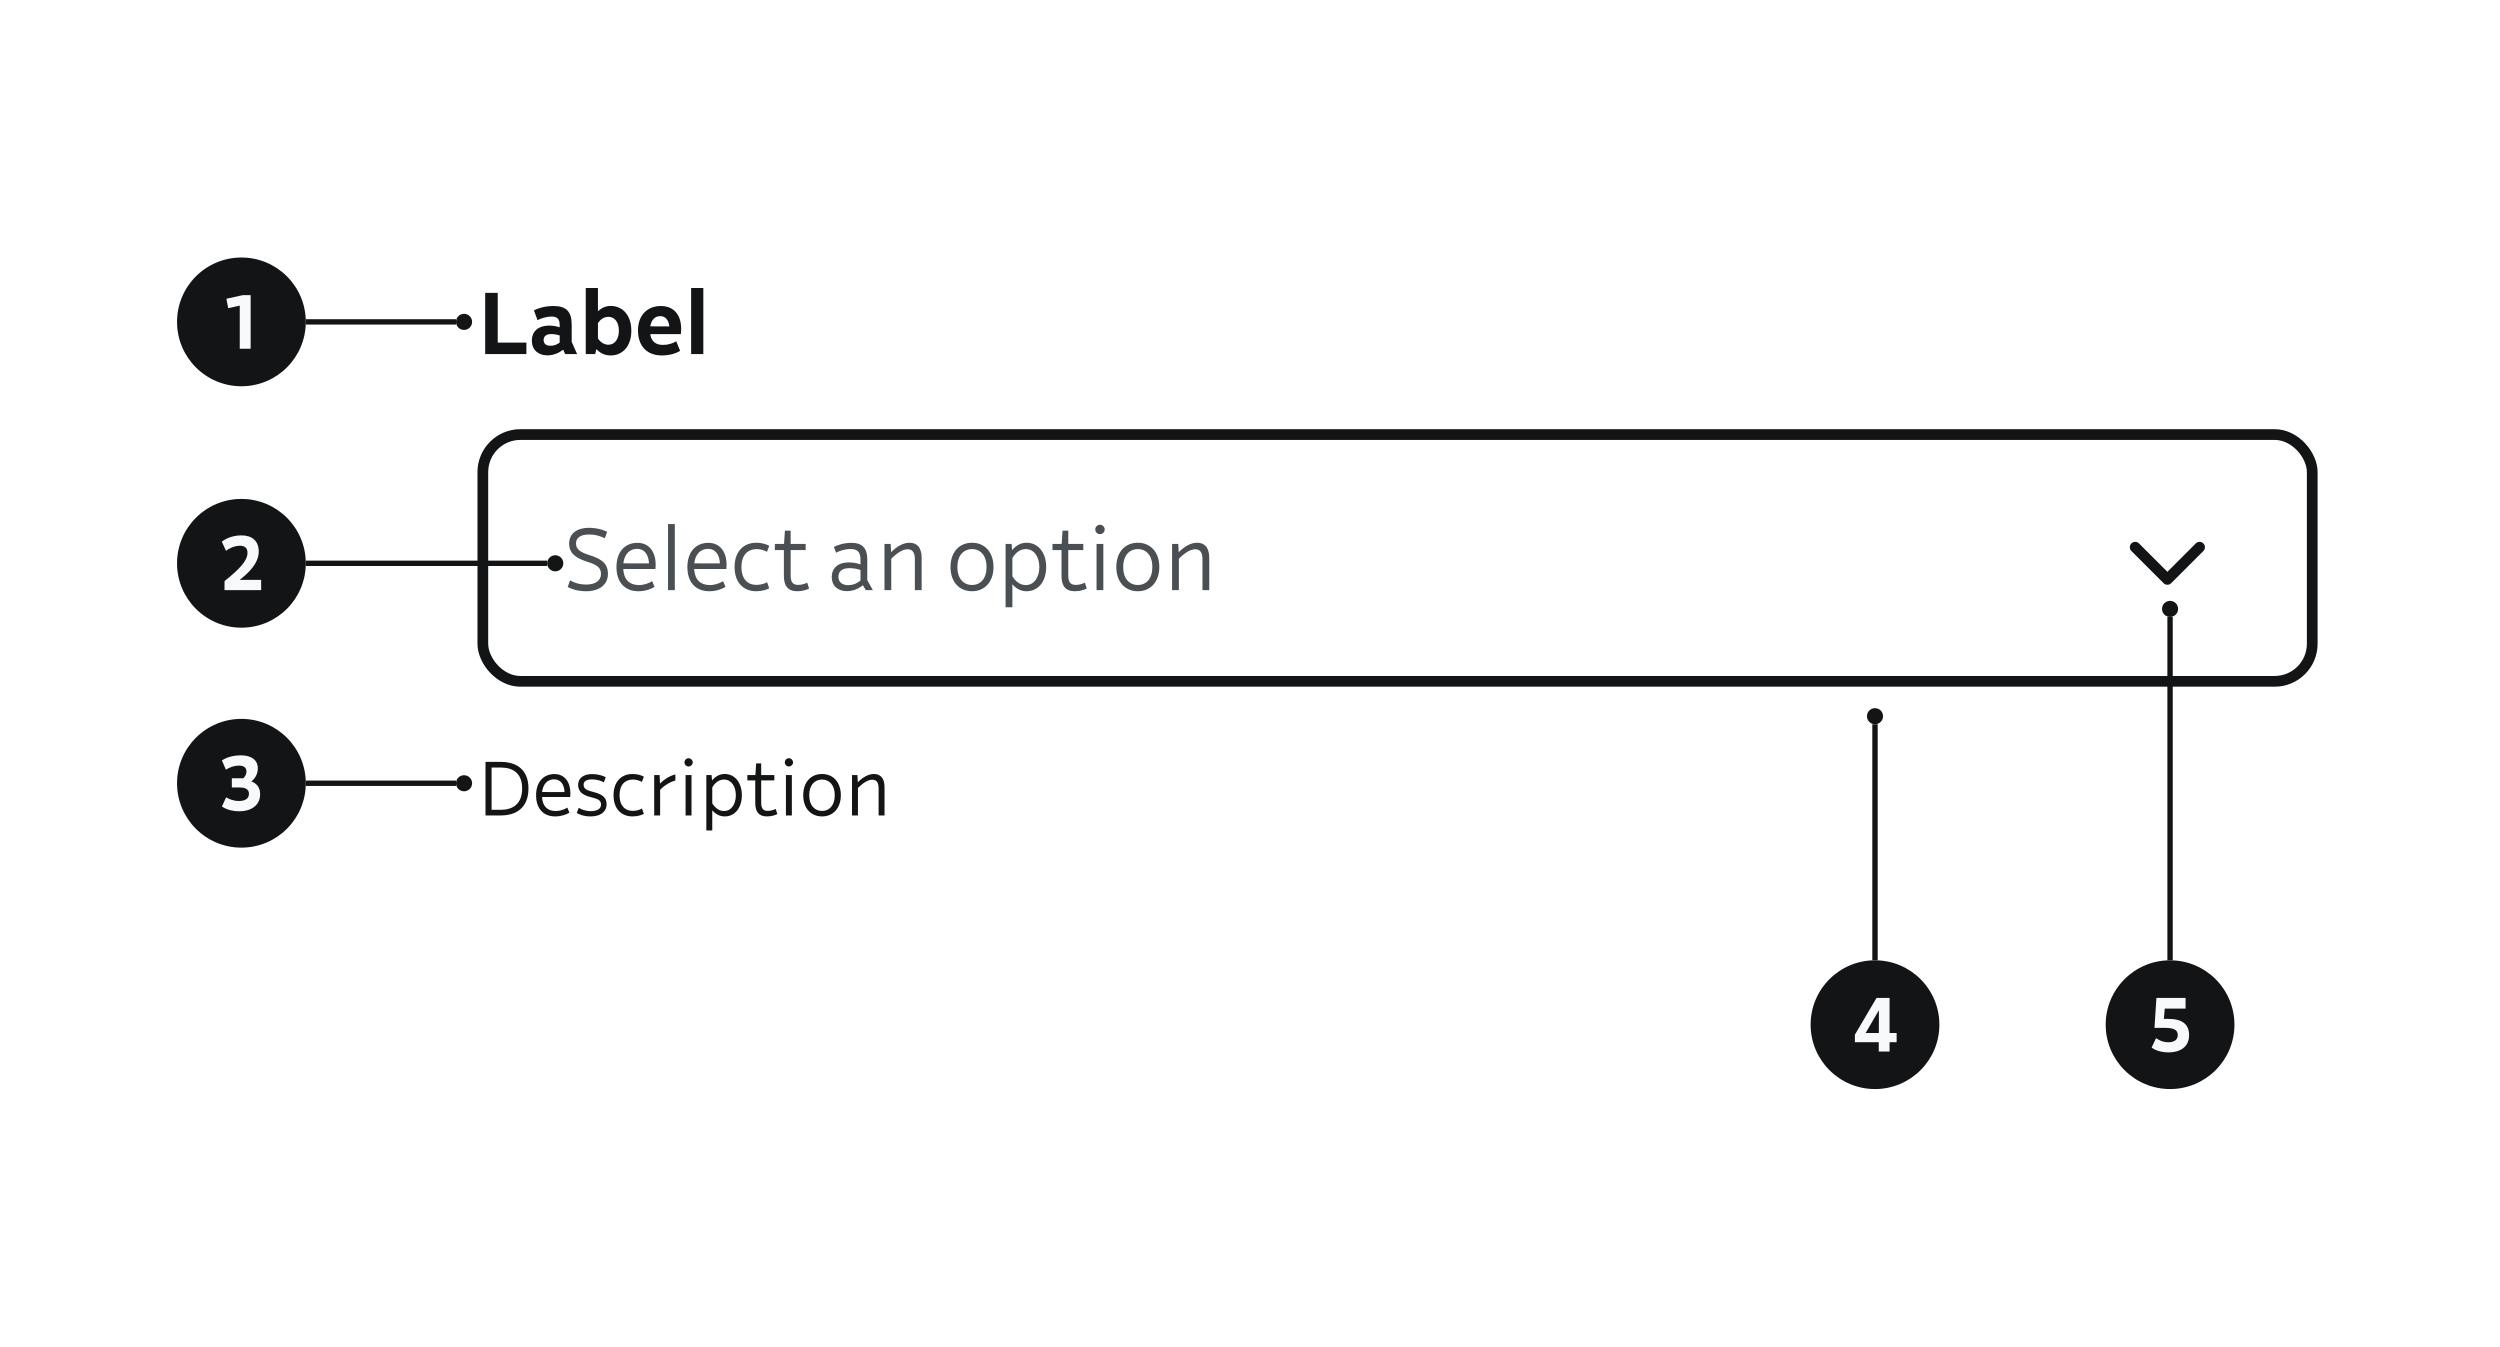
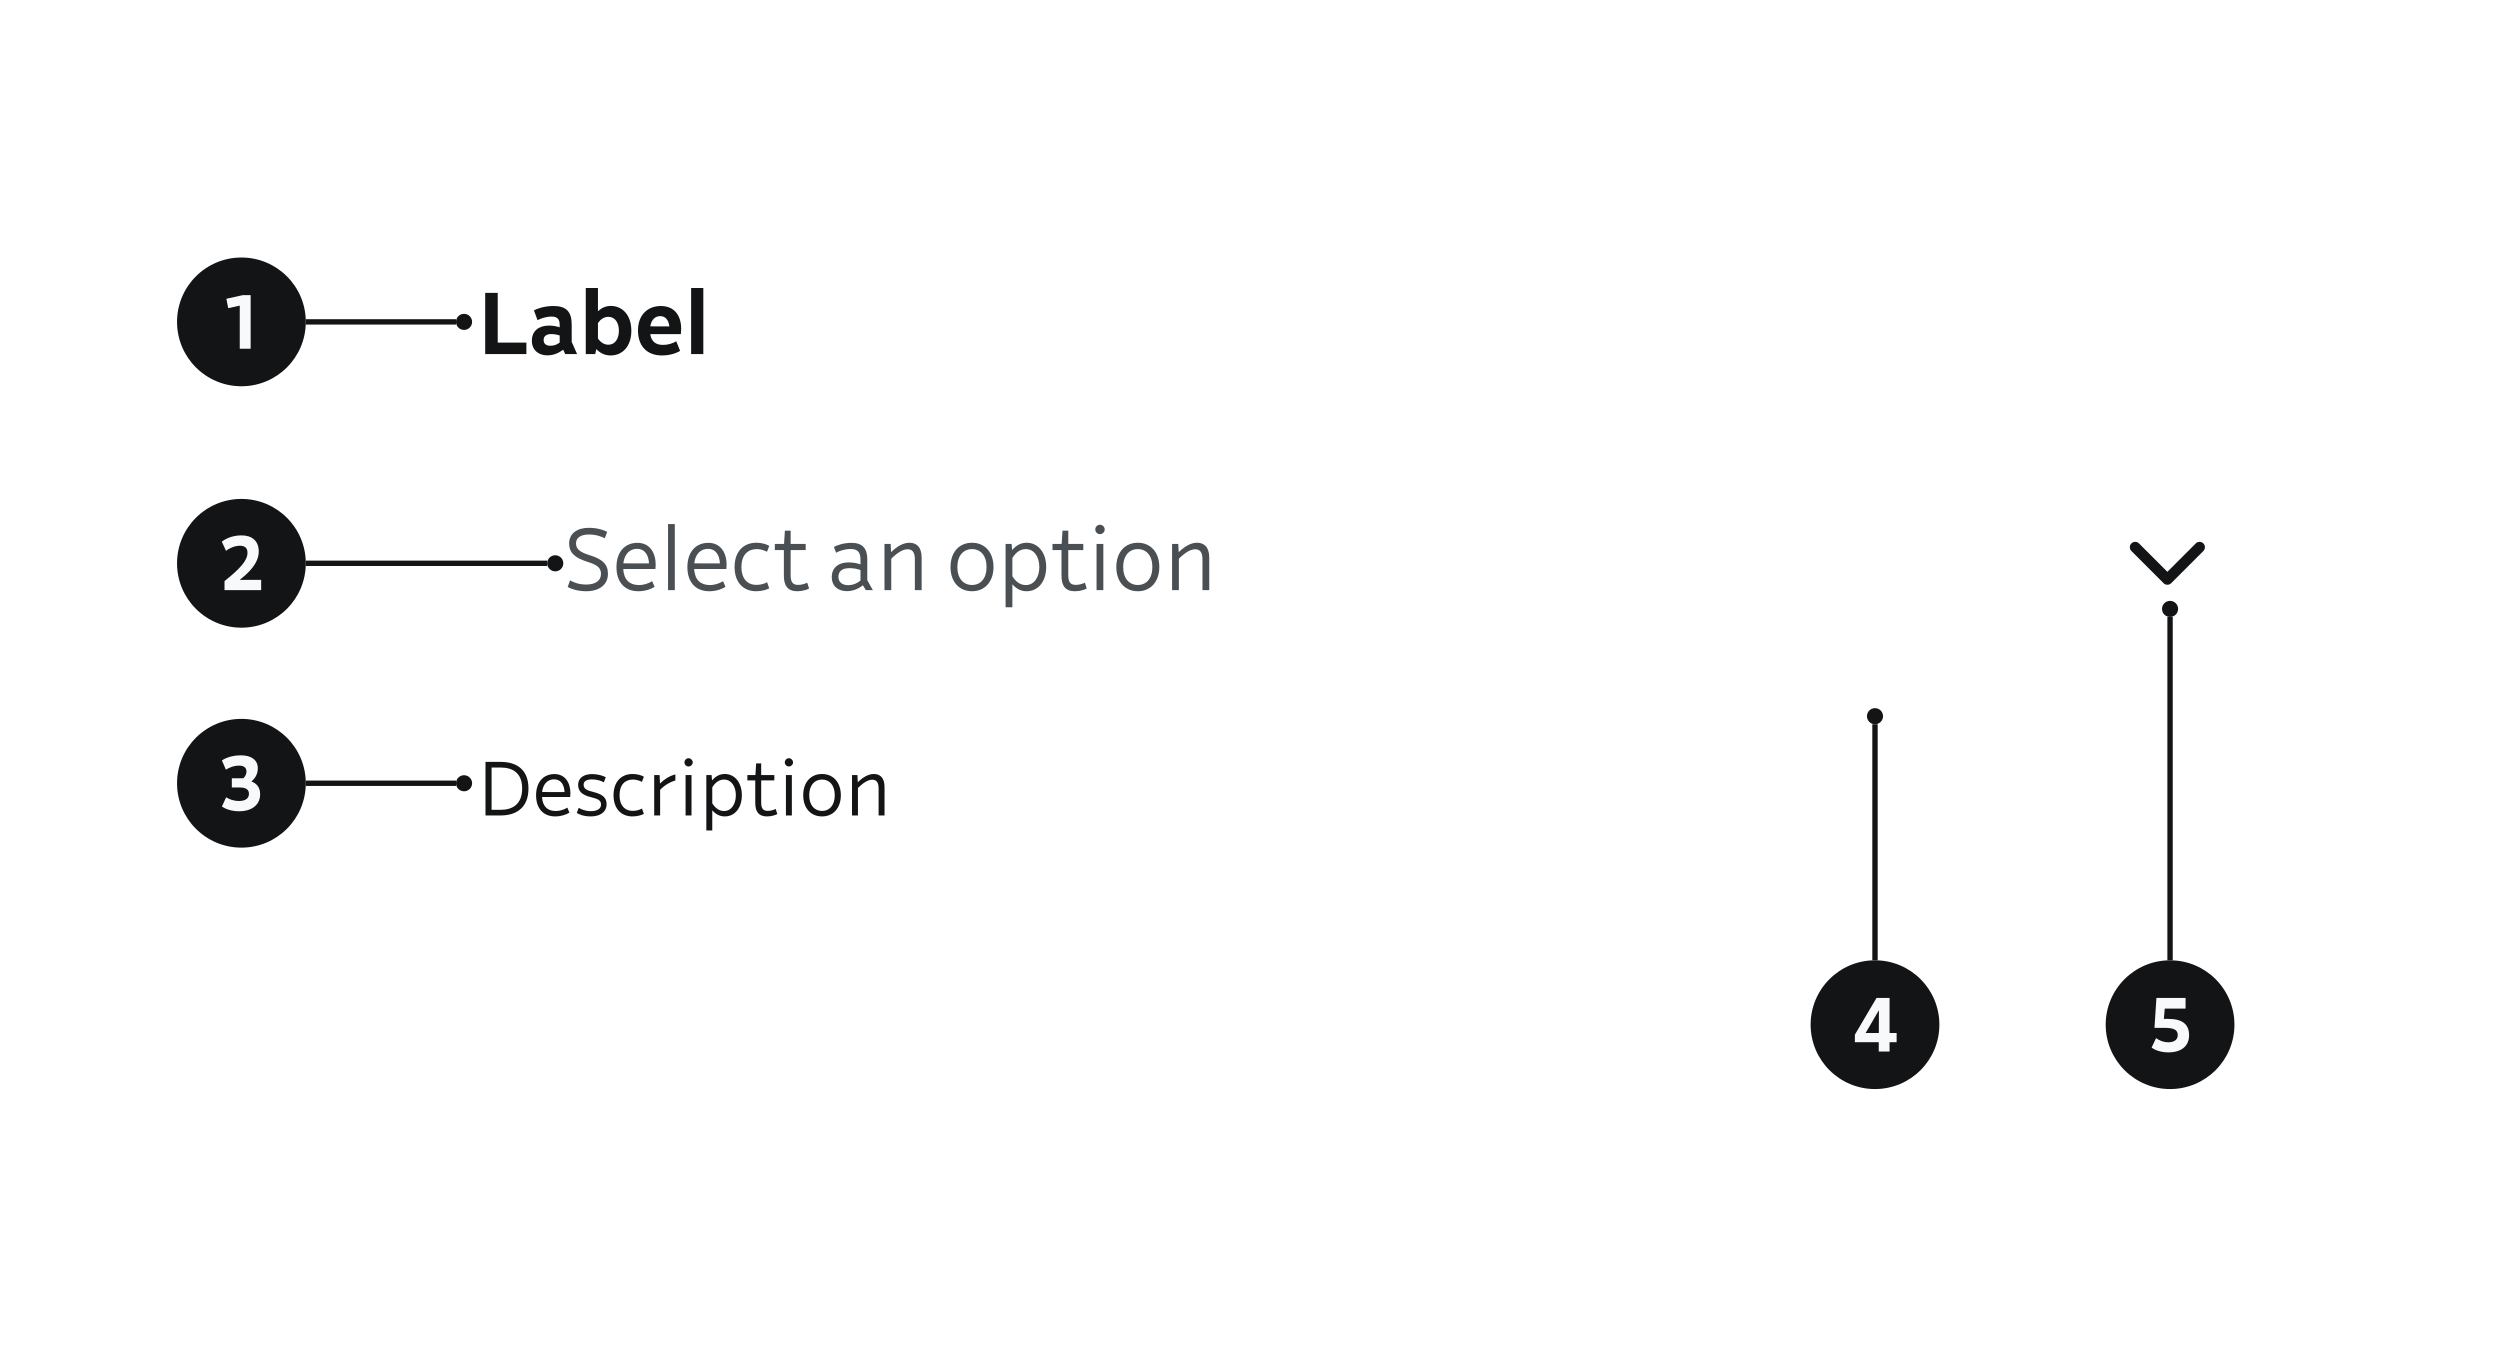
<svg xmlns="http://www.w3.org/2000/svg" width="466" height="251" viewBox="0 0 466 251" fill="none">
  <rect width="466" height="251" fill="white" />
  <path d="M33 60C33 53.373 38.373 48 45 48C51.627 48 57 53.373 57 60C57 66.627 51.627 72 45 72C38.373 72 33 66.627 33 60Z" fill="#131415" />
  <path d="M44.691 65V56.964L42.535 57.44L42.199 55.69L45.237 55.018H46.721V65H44.691Z" fill="#F8F9FA" />
  <rect width="28" height="1" transform="translate(57 59.5)" fill="#131415" />
  <g clip-path="url(#clip0_319_9271)">
    <circle cx="86.5" cy="60" r="1.5" fill="#131415" />
  </g>
  <path d="M33 146C33 139.373 38.373 134 45 134C51.627 134 57 139.373 57 146C57 152.627 51.627 158 45 158C38.373 158 33 152.627 33 146Z" fill="#131415" />
  <path d="M44.627 151.224C43.045 151.224 41.925 150.734 41.365 150.342L42.149 148.62C42.681 148.942 43.493 149.306 44.557 149.306C45.691 149.306 46.405 148.858 46.405 147.962C46.405 147.066 45.677 146.786 44.655 146.786H43.213V145.064H45.355C45.705 144.742 45.943 144.308 45.943 143.818C45.943 143.104 45.467 142.712 44.571 142.712C43.507 142.712 42.653 143.132 42.107 143.468L41.365 141.746C41.939 141.34 43.171 140.794 44.921 140.794C46.853 140.794 48.057 141.662 48.057 143.216C48.057 144.35 47.483 145.162 46.853 145.666C47.805 146.002 48.491 146.744 48.491 148.032C48.491 150.3 46.559 151.224 44.627 151.224Z" fill="#F8F9FA" />
  <rect width="28" height="1" transform="translate(57 145.5)" fill="#131415" />
  <g clip-path="url(#clip1_319_9271)">
    <circle cx="86.5" cy="146" r="1.5" fill="#131415" />
  </g>
  <rect width="44" height="1" transform="matrix(0 -1 1 0 349 179)" fill="#131415" />
  <g clip-path="url(#clip2_319_9271)">
    <circle cx="349.5" cy="133.5" r="1.5" transform="rotate(-90 349.5 133.5)" fill="#131415" />
  </g>
  <path d="M337.5 191C337.5 184.373 342.873 179 349.5 179C356.127 179 361.5 184.373 361.5 191C361.5 197.627 356.127 203 349.5 203C342.873 203 337.5 197.627 337.5 191Z" fill="#131415" />
  <path d="M350.2 196V194.264H345.748V192.864L349.78 186.018H352.216V192.556H353.532V194.264H352.216V196H350.2ZM347.75 192.556H350.214L350.228 188.3L347.75 192.556Z" fill="#F8F9FA" />
  <path d="M90.44 66V54.592H92.776V63.856H98.12V66H90.44ZM105.348 66L104.98 65.184C104.132 65.824 103.156 66.24 102.02 66.24C100.42 66.24 99.14 65.296 99.14 63.488C99.14 61.648 100.484 60.688 102.356 60.688C103.156 60.688 103.828 60.848 104.324 61.008V60.56C104.324 59.536 103.924 59.008 102.82 59.008C101.7 59.008 100.74 59.408 100.196 59.68L99.524 57.856C100.084 57.536 101.46 57.04 103.188 57.04C105.54 57.04 106.564 58.08 106.564 60.512V63.728L107.572 66H105.348ZM101.332 63.376C101.332 64.032 101.732 64.464 102.644 64.448C103.332 64.448 103.892 64.176 104.324 63.856V62.528C103.892 62.384 103.348 62.272 102.692 62.272C101.796 62.272 101.332 62.72 101.332 63.376ZM113.842 66.256C112.754 66.256 111.89 65.84 111.154 65.072L110.946 66H109.186V53.68H111.458V58.016C112.098 57.424 112.866 57.024 113.842 57.024C115.97 57.024 117.682 58.672 117.682 61.648C117.682 64.624 115.97 66.256 113.842 66.256ZM111.458 63.104C111.954 63.808 112.61 64.256 113.41 64.256C114.642 64.256 115.362 63.152 115.362 61.648C115.362 60.128 114.626 59.056 113.41 59.056C112.578 59.056 111.938 59.52 111.458 60.208V63.104ZM123.368 66.256C120.648 66.256 118.92 64.56 118.92 61.584C118.92 58.736 120.696 57.04 123.176 57.04C125.656 57.04 126.968 58.752 126.968 61.296C126.968 61.632 126.936 61.952 126.904 62.288H121.208C121.416 63.664 122.232 64.288 123.56 64.288C124.504 64.304 125.384 64.016 126.056 63.616L126.776 65.408C126.088 65.808 124.968 66.256 123.368 66.256ZM121.208 60.832L124.76 60.848C124.664 59.744 124.104 58.928 123.064 58.928C122.152 58.928 121.416 59.552 121.208 60.832ZM128.827 66V53.68H131.099V66H128.827Z" fill="#131415" />
  <rect x="90" y="81" width="341" height="46" rx="7" fill="white" />
-   <rect x="90" y="81" width="341" height="46" rx="7" stroke="#131415" stroke-width="2" />
  <path d="M109.256 110.208C107.608 110.208 106.344 109.728 105.816 109.408L106.264 108.176C106.856 108.512 107.816 108.96 109.256 108.96C110.968 108.96 112.024 108.256 112.024 106.976C112.024 105.776 111.224 105.264 109.496 104.72C107.16 103.984 106.088 103.04 106.088 101.312C106.088 99.44 107.576 98.384 109.752 98.384C111.544 98.384 112.728 98.896 113.176 99.136L112.728 100.336C112.28 100.096 111.24 99.632 109.784 99.632C108.344 99.632 107.368 100.16 107.368 101.296C107.368 102.288 108.024 102.896 109.816 103.456C112.328 104.224 113.304 105.168 113.32 106.944C113.336 108.928 111.784 110.208 109.256 110.208ZM118.973 110.208C116.541 110.208 114.909 108.608 114.909 105.712C114.909 102.848 116.509 101.184 118.813 101.184C121.133 101.184 122.221 103.056 122.221 105.28C122.221 105.52 122.205 105.712 122.173 106.064H116.173C116.285 108.08 117.357 109.024 119.021 109.056C119.997 109.072 120.877 108.752 121.565 108.336L122.013 109.392C121.405 109.776 120.333 110.208 118.973 110.208ZM116.189 105.008L120.973 105.024C120.909 103.568 120.269 102.304 118.733 102.304C117.453 102.304 116.397 103.2 116.189 105.008ZM124.522 110V97.68H125.786V110H124.522ZM132.191 110.208C129.759 110.208 128.127 108.608 128.127 105.712C128.127 102.848 129.727 101.184 132.031 101.184C134.351 101.184 135.439 103.056 135.439 105.28C135.439 105.52 135.423 105.712 135.391 106.064H129.391C129.503 108.08 130.575 109.024 132.239 109.056C133.215 109.072 134.095 108.752 134.783 108.336L135.231 109.392C134.623 109.776 133.551 110.208 132.191 110.208ZM129.407 105.008L134.191 105.024C134.127 103.568 133.487 102.304 131.951 102.304C130.671 102.304 129.615 103.2 129.407 105.008ZM140.956 110.208C138.524 110.208 136.924 108.528 136.924 105.696C136.924 102.864 138.524 101.168 140.988 101.168C142.14 101.168 142.972 101.504 143.388 101.744L142.972 102.848C142.396 102.544 141.628 102.336 141.02 102.352C139.452 102.368 138.204 103.376 138.204 105.696C138.204 107.952 139.388 109.024 140.988 109.024C141.852 109.024 142.54 108.784 142.988 108.528L143.388 109.664C142.956 109.904 142.044 110.208 140.956 110.208ZM148.609 110.208C146.849 110.208 146.113 109.2 146.113 107.312V102.528H144.433V101.392H146.145L146.305 98.912H147.377V101.392H150.177V102.528H147.377V107.232C147.377 108.496 147.761 109.024 148.785 109.024C149.457 109.024 150.113 108.8 150.465 108.608L150.817 109.696C150.529 109.888 149.617 110.208 148.609 110.208ZM161.387 110L160.843 109.088C160.107 109.696 159.051 110.192 157.867 110.192C156.155 110.192 155.035 109.184 155.035 107.568C155.035 105.968 156.123 104.832 158.219 104.832C159.147 104.832 159.883 105.024 160.395 105.2V104.416C160.395 103.136 160.059 102.336 158.571 102.336C157.451 102.336 156.475 102.688 155.851 103.024L155.435 101.952C155.899 101.68 157.211 101.184 158.699 101.184C160.683 101.184 161.659 102.16 161.659 104.208V108.144L162.699 110H161.387ZM156.283 107.536C156.283 108.48 156.955 109.088 158.139 109.072C159.083 109.056 159.803 108.704 160.395 108.208V106.256C159.867 106.048 159.147 105.904 158.315 105.904C156.875 105.904 156.283 106.576 156.283 107.536ZM170.53 104.24C170.53 102.864 170.002 102.384 169.17 102.384C168.322 102.384 167.314 102.976 166.13 104.144V110H164.866V101.392H166.018L166.098 102.928C167.138 101.904 168.322 101.168 169.506 101.168C170.77 101.168 171.794 101.872 171.794 103.968V110H170.53V104.24ZM181.19 110.208C178.774 110.208 177.174 108.432 177.174 105.696C177.174 102.944 178.774 101.168 181.19 101.168C183.558 101.168 185.19 102.928 185.19 105.696C185.19 108.432 183.558 110.208 181.19 110.208ZM181.19 109.04C182.758 109.04 183.894 107.856 183.894 105.696C183.894 103.536 182.758 102.352 181.19 102.352C179.59 102.352 178.454 103.552 178.454 105.696C178.454 107.84 179.59 109.04 181.19 109.04ZM191.378 110.208C190.258 110.208 189.41 109.712 188.706 108.912V113.2H187.442V101.392H188.562L188.658 102.544C189.394 101.664 190.274 101.168 191.378 101.168C193.49 101.168 195.01 102.976 195.01 105.696C195.01 108.4 193.506 110.208 191.378 110.208ZM188.706 107.408C189.362 108.48 190.21 109.056 191.218 109.056C192.802 109.056 193.73 107.536 193.73 105.696C193.73 103.824 192.786 102.352 191.218 102.352C190.226 102.352 189.362 102.928 188.706 104.016V107.408ZM200.359 110.208C198.599 110.208 197.863 109.2 197.863 107.312V102.528H196.183V101.392H197.895L198.055 98.912H199.127V101.392H201.927V102.528H199.127V107.232C199.127 108.496 199.511 109.024 200.535 109.024C201.207 109.024 201.863 108.8 202.215 108.608L202.567 109.696C202.279 109.888 201.367 110.208 200.359 110.208ZM204.398 110V101.392H205.662V110H204.398ZM205.038 99.568C204.558 99.568 204.158 99.184 204.158 98.688C204.158 98.208 204.558 97.808 205.038 97.808C205.502 97.808 205.918 98.224 205.918 98.688C205.918 99.168 205.502 99.568 205.038 99.568ZM212.097 110.208C209.681 110.208 208.081 108.432 208.081 105.696C208.081 102.944 209.681 101.168 212.097 101.168C214.465 101.168 216.097 102.928 216.097 105.696C216.097 108.432 214.465 110.208 212.097 110.208ZM212.097 109.04C213.665 109.04 214.801 107.856 214.801 105.696C214.801 103.536 213.665 102.352 212.097 102.352C210.497 102.352 209.361 103.552 209.361 105.696C209.361 107.84 210.497 109.04 212.097 109.04ZM224.14 104.24C224.14 102.864 223.612 102.384 222.78 102.384C221.932 102.384 220.924 102.976 219.74 104.144V110H218.476V101.392H219.628L219.708 102.928C220.748 101.904 221.932 101.168 223.116 101.168C224.38 101.168 225.404 101.872 225.404 103.968V110H224.14V104.24Z" fill="#4A4F54" />
  <path d="M397.293 101.293C397.683 100.902 398.317 100.902 398.707 101.293L404 106.586L409.293 101.293C409.683 100.902 410.317 100.902 410.707 101.293C411.098 101.683 411.098 102.317 410.707 102.707L404.707 108.707C404.317 109.098 403.683 109.098 403.293 108.707L397.293 102.707C396.902 102.317 396.902 101.683 397.293 101.293Z" fill="#131415" />
  <path d="M90.498 152V142.018H93.354C96.308 142.018 98.506 143.46 98.506 146.974C98.506 150.488 96.308 152 93.354 152H90.498ZM91.632 150.95H93.326C95.566 150.95 97.33 149.886 97.33 146.974C97.33 144.076 95.566 143.068 93.326 143.068H91.632V150.95ZM103.482 152.182C101.354 152.182 99.926 150.782 99.926 148.248C99.926 145.742 101.326 144.286 103.342 144.286C105.372 144.286 106.324 145.924 106.324 147.87C106.324 148.08 106.31 148.248 106.282 148.556H101.032C101.13 150.32 102.068 151.146 103.524 151.174C104.378 151.188 105.148 150.908 105.75 150.544L106.142 151.468C105.61 151.804 104.672 152.182 103.482 152.182ZM101.046 147.632L105.232 147.646C105.176 146.372 104.616 145.266 103.272 145.266C102.152 145.266 101.228 146.05 101.046 147.632ZM110.115 152.182C108.757 152.182 107.875 151.776 107.511 151.524L107.875 150.572C108.267 150.81 109.023 151.202 110.143 151.202C111.221 151.202 112.033 150.81 112.033 149.97C112.033 149.102 111.375 148.906 110.073 148.57C108.519 148.178 107.763 147.52 107.763 146.288C107.763 144.986 108.855 144.286 110.381 144.286C111.459 144.286 112.425 144.608 112.915 144.874L112.551 145.826C112.061 145.546 111.263 145.28 110.353 145.28C109.471 145.28 108.785 145.546 108.785 146.274C108.785 147.072 109.429 147.338 110.675 147.646C112.341 148.066 113.069 148.71 113.069 149.9C113.069 151.37 111.851 152.182 110.115 152.182ZM117.891 152.182C115.763 152.182 114.363 150.712 114.363 148.234C114.363 145.756 115.763 144.272 117.919 144.272C118.927 144.272 119.655 144.566 120.019 144.776L119.655 145.742C119.151 145.476 118.479 145.294 117.947 145.308C116.575 145.322 115.483 146.204 115.483 148.234C115.483 150.208 116.519 151.146 117.919 151.146C118.675 151.146 119.277 150.936 119.669 150.712L120.019 151.706C119.641 151.916 118.843 152.182 117.891 152.182ZM121.942 152V144.468H122.95L123.02 146.05C123.678 145.378 124.77 144.608 125.89 144.356V145.476C124.98 145.728 123.916 146.316 123.048 147.226V152H121.942ZM127.793 152V144.468H128.899V152H127.793ZM128.353 142.872C127.933 142.872 127.583 142.536 127.583 142.102C127.583 141.682 127.933 141.332 128.353 141.332C128.759 141.332 129.123 141.696 129.123 142.102C129.123 142.522 128.759 142.872 128.353 142.872ZM135.104 152.182C134.124 152.182 133.382 151.748 132.766 151.048V154.8H131.66V144.468H132.64L132.724 145.476C133.368 144.706 134.138 144.272 135.104 144.272C136.952 144.272 138.282 145.854 138.282 148.234C138.282 150.6 136.966 152.182 135.104 152.182ZM132.766 149.732C133.34 150.67 134.082 151.174 134.964 151.174C136.35 151.174 137.162 149.844 137.162 148.234C137.162 146.596 136.336 145.308 134.964 145.308C134.096 145.308 133.34 145.812 132.766 146.764V149.732ZM142.963 152.182C141.423 152.182 140.779 151.3 140.779 149.648V145.462H139.309V144.468H140.807L140.947 142.298H141.885V144.468H144.335V145.462H141.885V149.578C141.885 150.684 142.221 151.146 143.117 151.146C143.705 151.146 144.279 150.95 144.587 150.782L144.895 151.734C144.643 151.902 143.845 152.182 142.963 152.182ZM146.496 152V144.468H147.602V152H146.496ZM147.056 142.872C146.636 142.872 146.286 142.536 146.286 142.102C146.286 141.682 146.636 141.332 147.056 141.332C147.462 141.332 147.826 141.696 147.826 142.102C147.826 142.522 147.462 142.872 147.056 142.872ZM153.233 152.182C151.119 152.182 149.719 150.628 149.719 148.234C149.719 145.826 151.119 144.272 153.233 144.272C155.305 144.272 156.733 145.812 156.733 148.234C156.733 150.628 155.305 152.182 153.233 152.182ZM153.233 151.16C154.605 151.16 155.599 150.124 155.599 148.234C155.599 146.344 154.605 145.308 153.233 145.308C151.833 145.308 150.839 146.358 150.839 148.234C150.839 150.11 151.833 151.16 153.233 151.16ZM163.771 146.96C163.771 145.756 163.309 145.336 162.581 145.336C161.839 145.336 160.957 145.854 159.921 146.876V152H158.815V144.468H159.823L159.893 145.812C160.803 144.916 161.839 144.272 162.875 144.272C163.981 144.272 164.877 144.888 164.877 146.722V152H163.771V146.96Z" fill="#131415" />
  <path d="M33 105C33 98.373 38.373 93 45 93C51.627 93 57 98.373 57 105C57 111.627 51.627 117 45 117C38.373 117 33 111.627 33 105Z" fill="#131415" />
  <path d="M41.848 108.32C44.872 105.898 46.132 104.442 46.132 103.028C46.132 102.132 45.614 101.726 44.718 101.726C43.682 101.726 42.632 102.258 42.128 102.678L41.344 100.956C41.946 100.508 43.178 99.794 45.026 99.794C46.986 99.794 48.232 100.83 48.232 102.804C48.232 104.988 46.342 106.794 44.676 108.082H48.68V110H41.848V108.32Z" fill="#F8F9FA" />
  <rect width="45" height="1" transform="translate(57 104.5)" fill="#131415" />
  <g clip-path="url(#clip3_319_9271)">
    <circle cx="103.5" cy="105" r="1.5" fill="#131415" />
  </g>
  <rect width="64" height="1" transform="matrix(0 -1 1 0 404 179)" fill="#131415" />
  <g clip-path="url(#clip4_319_9271)">
    <circle cx="404.5" cy="113.5" r="1.5" transform="rotate(-90 404.5 113.5)" fill="#131415" />
  </g>
  <path d="M392.5 191C392.5 184.373 397.873 179 404.5 179C411.127 179 416.5 184.373 416.5 191C416.5 197.627 411.127 203 404.5 203C397.873 203 392.5 197.627 392.5 191Z" fill="#131415" />
  <path d="M404.24 196.168C402.588 196.168 401.482 195.608 401.062 195.272L401.888 193.508C402.322 193.816 403.134 194.278 404.184 194.278C405.136 194.278 405.934 193.9 405.934 192.934C405.934 191.968 405.22 191.59 403.414 191.59H401.594L401.958 186.018H407.39V188.006H403.512L403.344 189.91L404.212 189.924C406.718 189.924 408.048 190.876 408.048 192.962C408.048 195.23 406.27 196.168 404.24 196.168Z" fill="#F8F9FA" />
  <defs>
    <clipPath id="clip0_319_9271">
      <rect width="3" height="3" fill="white" transform="translate(85 58.5)" />
    </clipPath>
    <clipPath id="clip1_319_9271">
      <rect width="3" height="3" fill="white" transform="translate(85 144.5)" />
    </clipPath>
    <clipPath id="clip2_319_9271">
      <rect width="3" height="3" fill="white" transform="matrix(0 -1 1 0 348 135)" />
    </clipPath>
    <clipPath id="clip3_319_9271">
      <rect width="3" height="3" fill="white" transform="translate(102 103.5)" />
    </clipPath>
    <clipPath id="clip4_319_9271">
      <rect width="3" height="3" fill="white" transform="matrix(0 -1 1 0 403 115)" />
    </clipPath>
  </defs>
</svg>